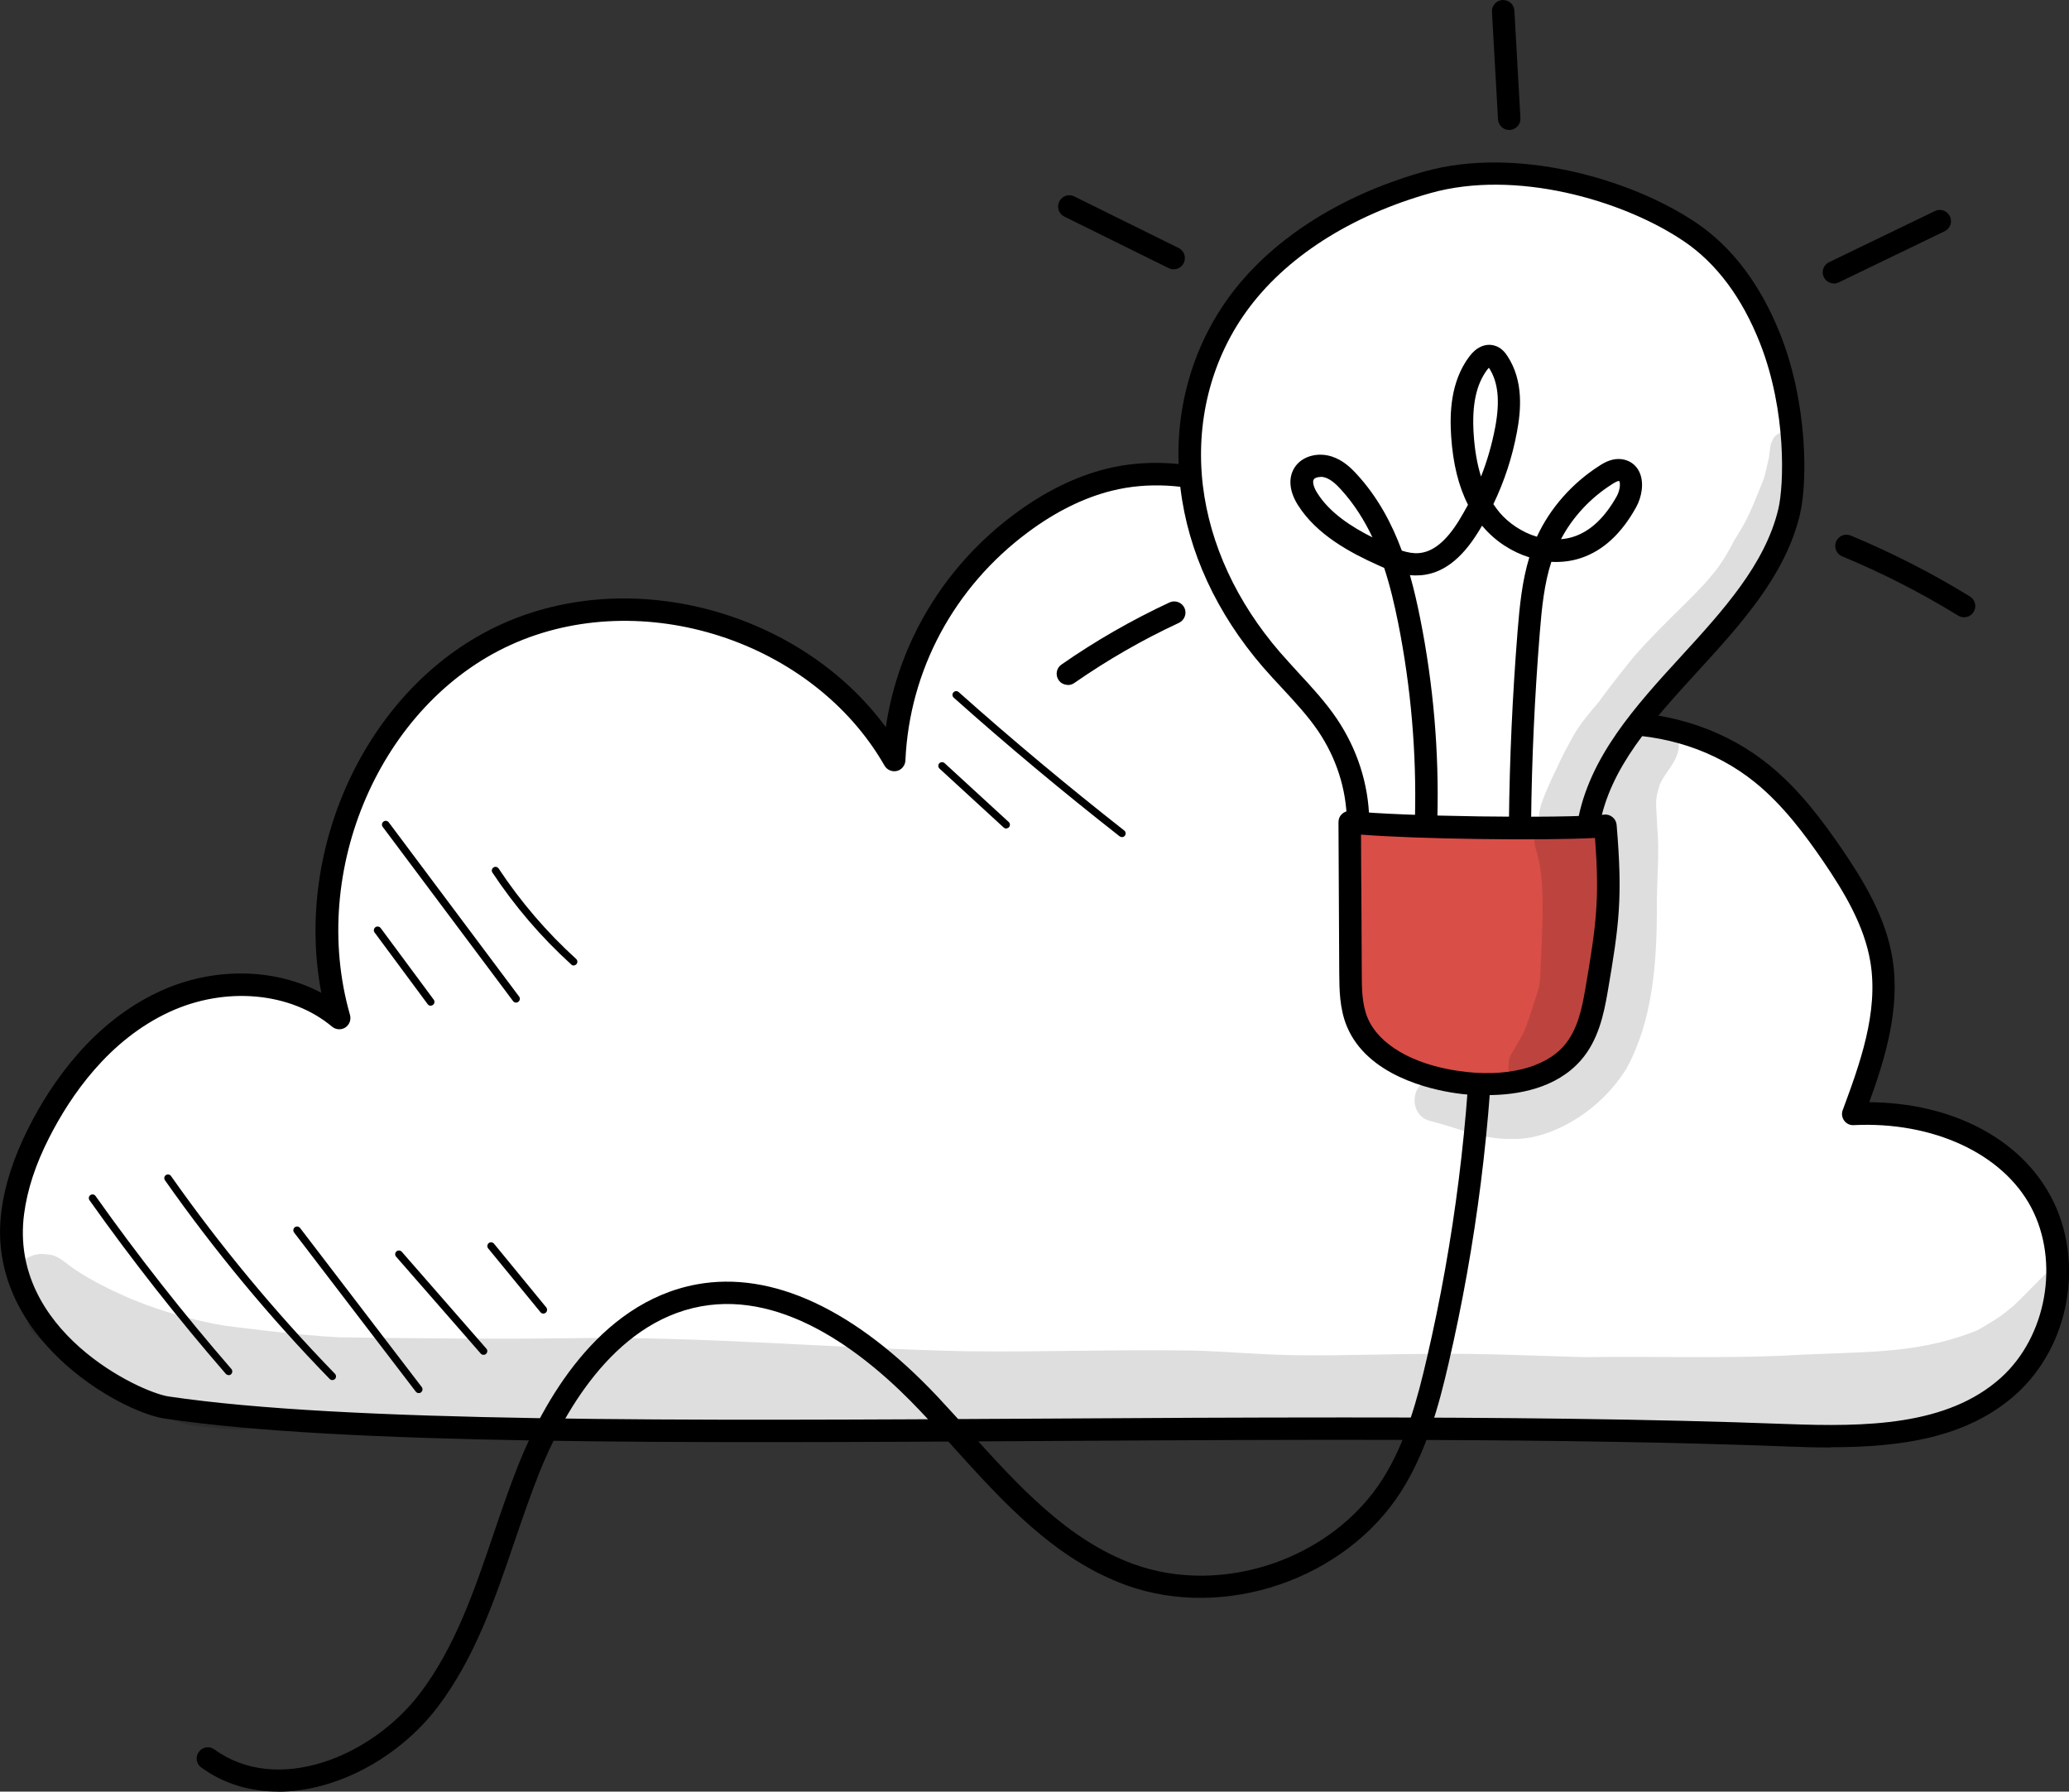
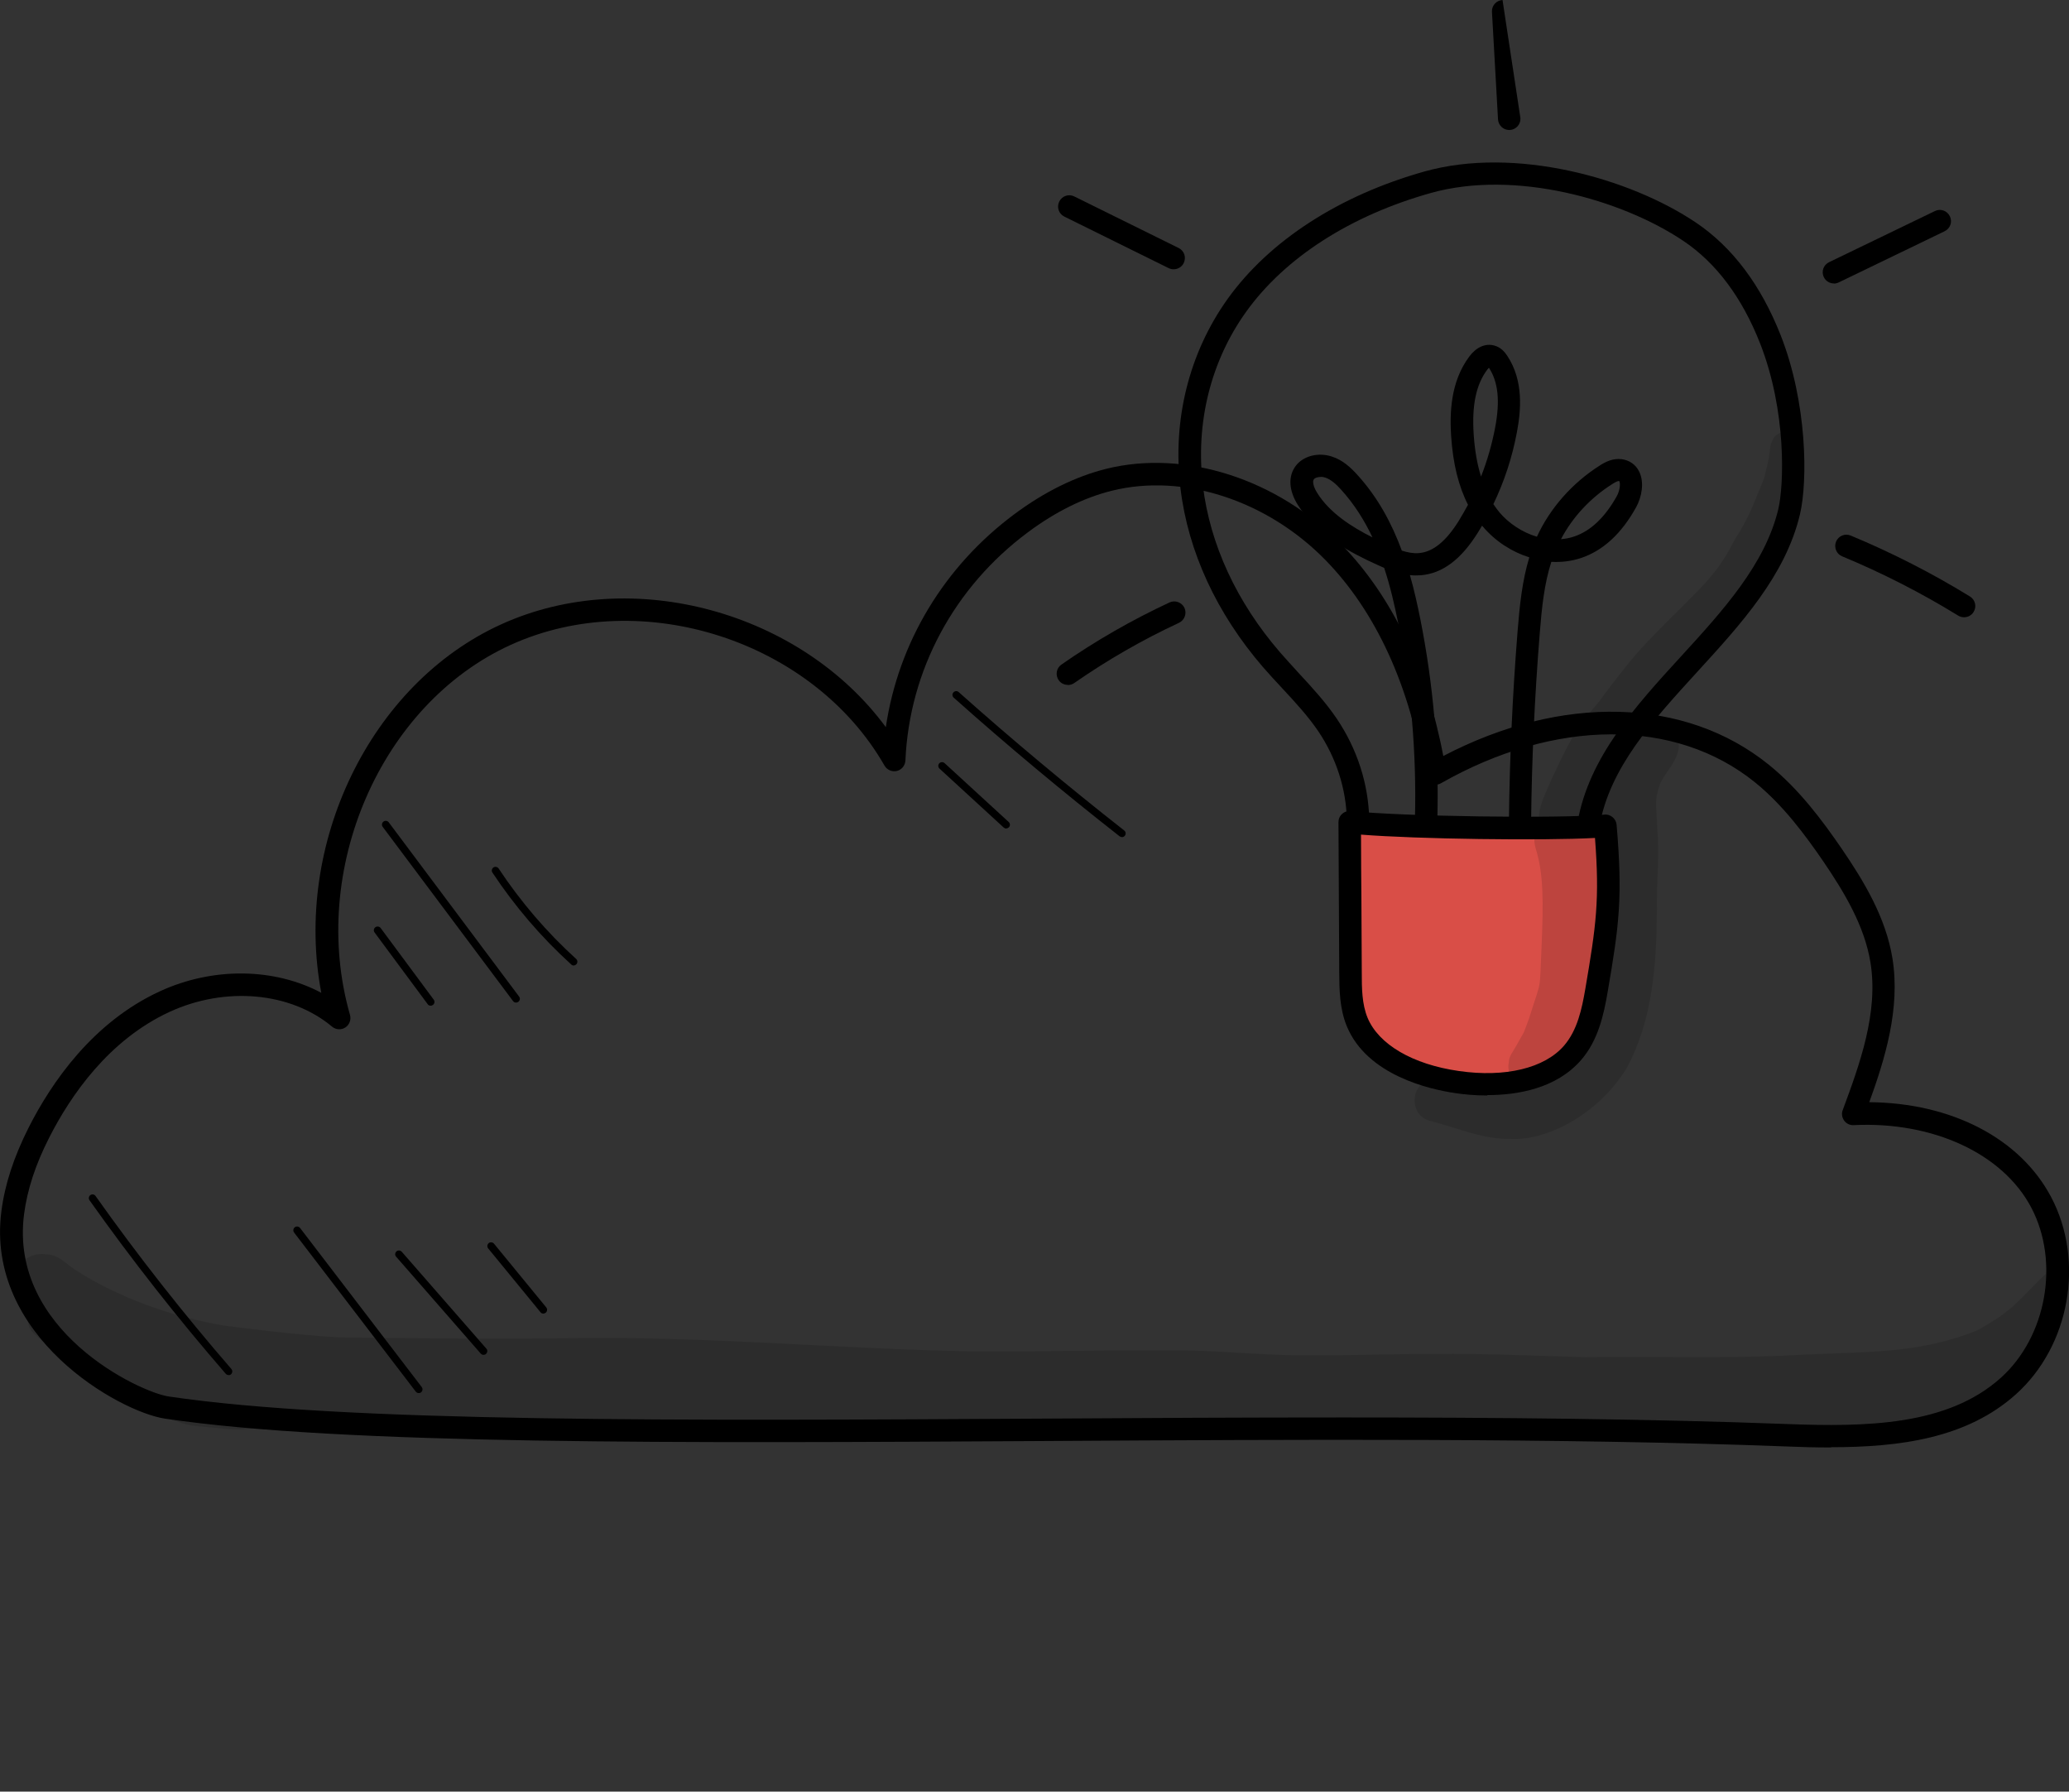
<svg xmlns="http://www.w3.org/2000/svg" width="231" height="200" viewBox="0 0 231 200" fill="none">
  <rect x="0" y="0" width="231" height="200" fill="#333333" stroke="none" />
  <g clip-path="url(#clip0_3284_3501)">
-     <path d="M18.59 157.126C52.477 162.16 139.431 157.932 199.442 160.219C208.126 160.549 217.773 160.549 224.243 154.739C229.807 149.734 231.388 140.846 227.895 134.23C224.401 127.614 216.163 123.903 206.904 124.349C208.931 118.841 211.001 113.016 210.052 107.22C209.348 102.92 207.048 99.051 204.575 95.455C202.303 92.133 199.816 88.883 196.696 86.351C187.293 78.757 173.175 78.973 160.221 86.351C158.769 77.276 155.304 68.258 148.877 61.671C142.45 55.099 132.731 51.345 123.803 53.56C120.237 54.451 116.945 56.22 113.998 58.407C105.846 64.462 100.296 73.896 99.807 84.841C91.54 70.387 71.642 63.958 56.474 70.833C41.306 77.722 33.053 96.937 37.827 113.634C32.55 109.219 24.6 108.931 18.346 111.808C12.091 114.684 7.419 120.279 4.313 126.42C2.89 129.225 1.797 132.231 1.38 135.352C-0.388 148.986 14.607 156.522 18.576 157.112L18.59 157.126Z" fill="white" />
    <path d="M204.431 161.585C202.749 161.585 201.067 161.542 199.384 161.47C174.497 160.521 145.024 160.693 116.514 160.866C76.3 161.096 38.316 161.326 18.403 158.363C13.371 157.615 -1.668 149.231 0.158 135.193C0.546 132.188 1.553 129.139 3.206 125.859C5.751 120.84 10.352 114.123 17.828 110.672C23.809 107.91 30.667 108.054 35.871 110.83C32.737 94.305 41.277 76.37 55.956 69.697C70.607 63.038 89.427 68.316 98.901 81.174C100.296 71.753 105.4 63.239 113.25 57.4C116.614 54.897 120.065 53.2 123.501 52.337C132.3 50.151 142.623 53.459 149.768 60.78C155.39 66.532 159.3 74.673 161.141 84.395C174.339 77.492 188.141 77.823 197.472 85.359C200.88 88.106 203.496 91.644 205.61 94.722C208.111 98.389 210.541 102.402 211.289 106.99C212.195 112.585 210.441 118.251 208.701 123.04C217.874 123.112 225.537 127.068 229.002 133.626C232.783 140.774 231.086 150.252 225.077 155.645C219.599 160.564 212.108 161.556 204.431 161.556V161.585ZM149.984 158.234C167.352 158.234 184.259 158.392 199.471 158.967C208.298 159.298 217.414 159.183 223.394 153.804C228.498 149.216 229.979 140.874 226.788 134.805C223.61 128.779 215.818 125.169 206.961 125.601C206.53 125.629 206.142 125.428 205.897 125.097C205.653 124.752 205.581 124.32 205.739 123.918C207.623 118.826 209.75 113.045 208.83 107.421C208.155 103.322 205.897 99.583 203.568 96.16C201.555 93.226 199.082 89.875 195.934 87.329C187.049 80.153 173.606 80.196 160.868 87.444C160.508 87.646 160.077 87.66 159.703 87.487C159.329 87.315 159.07 86.97 159.013 86.553C157.417 76.571 153.607 68.287 148.014 62.549C141.473 55.846 132.099 52.797 124.134 54.782C121.014 55.559 117.865 57.112 114.774 59.413C106.521 65.54 101.533 74.831 101.087 84.899C101.058 85.46 100.67 85.934 100.138 86.064C99.606 86.193 99.031 85.949 98.758 85.474C90.778 71.523 71.656 65.339 57.035 71.983C42.499 78.585 34.448 97.124 39.078 113.304C39.221 113.836 39.02 114.397 38.56 114.699C38.1 115.001 37.496 114.958 37.079 114.612C32.464 110.744 25.175 110.082 18.935 112.958C12.106 116.108 7.864 122.336 5.492 126.996C3.954 130.016 3.048 132.806 2.689 135.524C0.992 148.555 15.571 155.401 18.82 155.89C38.546 158.824 76.43 158.593 116.542 158.363C127.67 158.291 138.942 158.234 150.042 158.234H149.984Z" fill="black" />
-     <path d="M31.041 200C28.007 200 25.045 199.18 22.472 197.311C21.911 196.908 21.782 196.117 22.199 195.57C22.601 195.009 23.392 194.88 23.938 195.297C30.954 200.388 41.464 196.16 46.884 189.041C50.824 183.863 52.995 177.463 55.094 171.264C55.971 168.69 56.877 166.029 57.897 163.469C60.543 156.853 66.639 145.434 77.796 143.377C86.192 141.838 95.494 146.167 104.667 155.904C105.846 157.17 107.025 158.464 108.189 159.758C113.595 165.756 119.188 171.94 126.592 174.615C136.498 178.197 148.676 174.04 154.34 165.152C157 160.981 158.294 155.99 159.3 151.647C162.363 138.487 164.059 124.968 164.361 111.463C164.376 110.787 164.936 110.24 165.612 110.24H165.641C166.331 110.255 166.877 110.83 166.863 111.52C166.547 125.198 164.821 138.89 161.73 152.208C160.681 156.753 159.3 161.988 156.439 166.489C150.185 176.312 136.699 180.915 125.744 176.96C117.75 174.069 111.942 167.64 106.335 161.427C105.17 160.147 104.02 158.852 102.841 157.615C96.874 151.273 87.759 144.082 78.241 145.836C68.278 147.677 62.671 158.248 60.212 164.404C59.22 166.906 58.314 169.538 57.452 172.07C55.281 178.455 53.038 185.057 48.868 190.551C44.67 196.088 37.669 200.014 31.026 200.014L31.041 200Z" fill="black" />
-     <path d="M152.658 91.601C152.371 88.106 151.407 84.668 149.811 81.49C148.992 79.85 148 78.268 146.691 76.931C145.34 75.55 143.701 74.443 142.206 73.177C137.519 69.207 134.471 63.627 133.795 57.788C133.277 53.2 132.53 48.138 133.709 43.65C134.571 40.357 140.207 31.152 143.543 28.319C148.949 23.745 156.957 20.926 164.232 20.006C171.507 19.085 179.141 20.452 185.366 24.018C193.403 28.635 198.752 36.819 199.902 45.462C201.052 54.106 198.133 63.052 192.426 69.999C190.053 72.875 187.25 75.421 184.892 78.311C181.6 82.353 179.242 87.013 177.991 91.701C174.972 92.205 171.895 92.19 168.833 92.176C166.245 92.176 163.657 92.162 161.069 92.147C158.308 92.147 155.534 92.118 152.644 91.601H152.658Z" fill="white" />
    <path d="M151.148 92.191C160.451 93.025 169.839 93.01 179.127 92.162C179.644 99.382 180.162 103.797 178.048 110.772C177.013 114.181 175.159 117.647 171.78 119.344C167.769 121.358 162.837 120.365 158.438 119.258C156.727 118.826 154.973 118.366 153.621 117.316C150.861 115.159 150.703 111.362 150.76 108.04C150.875 101.568 151.005 98.058 151.134 92.219L151.148 92.191Z" fill="#D94E47" />
    <g opacity="0.13">
      <path d="M200.621 48.655C199.887 47.936 198.522 48.094 197.99 48.943C197.601 49.791 197.731 49.374 197.558 50.597C197.544 50.755 197.515 50.913 197.501 51.072C197.386 51.561 197.026 53.186 196.897 53.545C197.127 53.071 197.113 53.085 196.868 53.603C195.574 56.753 195.301 57.673 193.691 60.219C193.274 60.952 192.498 62.649 191.002 64.361C189.22 66.604 184.317 70.804 181.499 74.443C180.665 75.478 178.853 77.837 178.595 78.24C178.595 78.24 178.595 78.24 178.58 78.268C177.531 79.505 176.452 80.742 175.662 82.137C174.095 84.956 174.238 84.913 173.246 86.941C172.671 88.307 171.737 90.047 171.823 91.443C171.823 91.558 171.852 91.658 171.881 91.759C171.349 92.579 171.133 93.586 171.449 94.707C172.341 97.469 172.326 100.676 172.111 105.739C171.852 111.003 172.197 108.975 170.702 113.735C169.839 116.008 170.443 114.641 169.221 116.856C168.933 117.403 168.473 117.906 168.459 118.539C168.186 119.891 169.019 120.926 170.141 121.372C170.428 121.214 170.702 121.056 170.96 120.869C172.125 120.035 173.261 119.172 174.44 118.366C175.029 117.964 175.619 117.561 176.208 117.158C177.186 115.288 177.833 113.261 178.35 111.261C179.155 106.947 179.357 106.127 180.162 101.395C180.492 99.338 180.363 97.253 180.176 95.196C179.975 93.888 179.961 92.392 178.983 91.356C178.724 91.385 178.465 91.428 178.207 91.457C177.761 91.514 177.301 91.558 176.841 91.601C178.839 85.546 180.421 82.195 183.972 77.736C186.301 75.147 188.903 72.76 191.362 70.272C193.705 68.043 195.79 65.555 197.386 62.822C198.263 60.909 198.119 61.096 198.694 59.715C198.78 59.485 198.651 59.787 198.565 59.96C198.895 59.284 199.197 58.593 199.485 57.889C199.959 56.825 200.233 55.688 200.419 54.552C200.419 54.552 200.419 54.538 200.434 54.495C200.88 52.265 201.757 49.892 200.621 48.67V48.655Z" fill="black" />
    </g>
    <g opacity="0.13">
      <path d="M173.016 87.344C173.088 87.2 173.146 87.07 173.203 86.955C173.218 86.912 173.246 86.855 173.261 86.811C173.174 86.999 173.088 87.171 173.002 87.358L173.016 87.344Z" fill="black" />
    </g>
    <path d="M166.043 122.293C164.62 122.293 163.383 122.163 162.521 122.034C159.631 121.617 152.644 120.049 150.372 114.569C149.553 112.585 149.538 110.456 149.524 108.586C149.509 105.293 149.495 102.747 149.481 100.187C149.466 97.641 149.452 95.081 149.438 91.788C149.438 91.428 149.581 91.083 149.854 90.853C150.113 90.608 150.473 90.508 150.832 90.537C156.252 91.141 174.238 91.399 179.127 90.939C179.457 90.896 179.788 91.011 180.047 91.227C180.306 91.443 180.464 91.745 180.492 92.075C181.183 100.216 180.78 103.236 179.486 110.772C179.055 113.275 178.436 116.137 176.524 118.337C173.75 121.53 169.408 122.249 166.058 122.249L166.043 122.293ZM151.954 93.168C151.954 95.815 151.982 98.001 151.997 100.187C152.011 102.733 152.025 105.293 152.04 108.586C152.04 110.312 152.054 112.081 152.687 113.62C153.923 116.597 157.733 118.826 162.88 119.56C168.056 120.308 172.441 119.244 174.612 116.741C176.107 115.015 176.611 112.656 176.999 110.384C178.206 103.308 178.609 100.475 178.077 93.542C172.24 93.859 158.193 93.672 151.925 93.168H151.954Z" fill="black" />
    <path d="M177.358 93.298C177.358 93.298 177.214 93.298 177.143 93.284C176.467 93.168 176.007 92.521 176.122 91.831C177.387 84.539 182.62 78.801 187.695 73.263C192.311 68.215 197.084 63.009 198.55 56.81C199.169 54.207 199.499 45.951 196.509 38.329C194.496 33.209 191.62 29.369 187.969 26.909C181.039 22.249 169.12 18.913 159.746 21.545C150.775 24.062 143.457 28.765 139.129 34.805C135.175 40.314 133.464 47.203 134.298 54.207C135.089 60.765 138.065 67.209 142.91 72.817C143.586 73.594 144.305 74.371 144.995 75.133C146.476 76.73 148.014 78.398 149.265 80.253C151.537 83.633 152.787 87.516 152.874 91.486C152.888 92.176 152.342 92.751 151.652 92.766C150.947 92.766 150.386 92.234 150.372 91.543C150.3 88.048 149.193 84.625 147.195 81.648C146.044 79.951 144.65 78.441 143.155 76.83C142.436 76.068 141.702 75.263 140.998 74.457C135.837 68.474 132.645 61.571 131.797 54.509C130.876 46.886 132.76 39.379 137.073 33.353C141.731 26.866 149.524 21.818 159.042 19.143C169.149 16.31 181.93 19.862 189.334 24.838C193.418 27.585 196.595 31.814 198.809 37.423C201.771 44.959 201.843 53.646 200.966 57.4C199.355 64.231 194.352 69.697 189.521 74.975C184.475 80.498 179.702 85.719 178.566 92.277C178.465 92.881 177.933 93.312 177.329 93.312L177.358 93.298Z" fill="black" />
    <path d="M169.724 92.924C169.034 92.924 168.473 92.363 168.473 91.673V91.529C168.545 84.755 168.861 77.664 169.436 70.459C169.666 67.626 169.939 64.85 170.745 62.218C168.804 61.614 166.963 60.434 165.569 58.795C165.54 58.752 165.497 58.709 165.468 58.68C165.324 58.939 165.166 59.183 165.008 59.442C163.139 62.448 161.054 64.016 158.639 64.217C158.222 64.246 157.819 64.246 157.417 64.203C157.891 65.856 158.251 67.496 158.567 69.064C160.033 76.413 160.68 83.921 160.479 91.399C160.465 92.075 159.904 92.622 159.228 92.622H159.2C158.51 92.608 157.963 92.032 157.978 91.342C158.164 84.064 157.532 76.73 156.108 69.567C155.706 67.582 155.231 65.483 154.541 63.397C154.311 63.296 154.081 63.196 153.866 63.095C150.789 61.714 146.993 59.701 144.909 56.379C143.873 54.739 143.802 53.143 144.679 51.992C145.527 50.885 147.195 50.467 148.719 50.971C149.941 51.373 150.818 52.208 151.522 52.984C153.851 55.53 155.404 58.464 156.511 61.47C157.158 61.671 157.805 61.801 158.423 61.743C159.99 61.614 161.442 60.434 162.866 58.148C163.225 57.558 163.57 56.954 163.901 56.35C162.837 54.264 162.219 51.733 162.018 48.698C161.859 46.239 161.903 42.644 164.059 39.781C164.836 38.746 165.856 38.3 166.834 38.573C167.596 38.775 168.027 39.336 168.286 39.724C170.155 42.543 169.796 45.923 169.364 48.224C168.847 51.014 167.97 53.703 166.733 56.278C166.949 56.609 167.193 56.925 167.438 57.227C168.444 58.407 169.939 59.428 171.593 59.917C173.045 56.752 175.518 53.934 178.595 51.978C179.256 51.546 180.075 51.143 181.053 51.258C181.916 51.373 182.606 51.848 182.994 52.61C183.627 53.847 183.282 55.516 182.678 56.609C181.053 59.557 178.983 61.47 176.524 62.29C175.46 62.649 174.339 62.779 173.203 62.721C172.412 65.166 172.139 67.812 171.909 70.703C171.334 77.851 171.018 84.899 170.946 91.615V91.716C170.946 92.406 170.385 92.967 169.695 92.967L169.724 92.924ZM180.78 53.689C180.622 53.689 180.363 53.804 179.989 54.049C177.559 55.587 175.561 57.745 174.281 60.19C174.785 60.147 175.273 60.06 175.762 59.888C177.603 59.269 179.198 57.745 180.521 55.372C180.895 54.681 180.924 53.876 180.78 53.703V53.689ZM147.453 53.243C147.108 53.243 146.806 53.344 146.691 53.502C146.504 53.747 146.648 54.379 147.065 55.027C148.445 57.242 150.904 58.824 153.233 59.989C152.327 58.076 151.191 56.264 149.711 54.638C149.222 54.106 148.647 53.545 147.971 53.315C147.798 53.258 147.612 53.229 147.453 53.229V53.243ZM166.23 41.061C166.23 41.061 166.129 41.162 166.072 41.234C164.807 42.902 164.318 45.218 164.534 48.483C164.649 50.252 164.922 51.819 165.353 53.2C166.058 51.417 166.575 49.59 166.935 47.706C167.495 44.729 167.265 42.615 166.23 41.047V41.061Z" fill="black" />
    <path d="M131.02 30.059C130.833 30.059 130.647 30.016 130.474 29.93L118.828 24.177C118.21 23.875 117.951 23.127 118.268 22.494C118.57 21.875 119.332 21.617 119.95 21.933L131.595 27.686C132.214 27.988 132.472 28.736 132.156 29.369C131.94 29.814 131.495 30.059 131.035 30.059H131.02Z" fill="black" />
-     <path d="M168.502 14.512C167.84 14.512 167.294 13.994 167.251 13.332L166.575 1.323C166.532 0.633 167.064 0.043 167.754 5.63824e-05C168.473 -0.014 169.034 0.489 169.077 1.179L169.753 13.189C169.796 13.879 169.264 14.469 168.574 14.512C168.545 14.512 168.531 14.512 168.502 14.512Z" fill="black" />
+     <path d="M168.502 14.512C167.84 14.512 167.294 13.994 167.251 13.332L166.575 1.323C166.532 0.633 167.064 0.043 167.754 5.63824e-05L169.753 13.189C169.796 13.879 169.264 14.469 168.574 14.512C168.545 14.512 168.531 14.512 168.502 14.512Z" fill="black" />
    <path d="M204.747 31.641C204.287 31.641 203.841 31.382 203.626 30.936C203.324 30.318 203.582 29.57 204.215 29.268L216.033 23.558C216.651 23.256 217.399 23.515 217.701 24.148C218.003 24.766 217.744 25.514 217.111 25.816L205.293 31.526C205.121 31.612 204.934 31.655 204.747 31.655V31.641Z" fill="black" />
    <path d="M219.283 68.906C219.053 68.906 218.837 68.848 218.621 68.719C214.509 66.187 210.139 63.958 205.667 62.103C205.035 61.844 204.733 61.11 204.992 60.463C205.25 59.83 205.984 59.514 206.631 59.787C211.231 61.7 215.717 63.987 219.944 66.59C220.533 66.95 220.72 67.726 220.346 68.316C220.116 68.704 219.7 68.906 219.283 68.906Z" fill="black" />
    <path d="M119.216 76.456C118.828 76.456 118.426 76.269 118.196 75.924C117.808 75.363 117.937 74.572 118.512 74.184C122.308 71.538 126.376 69.208 130.575 67.252C131.207 66.964 131.94 67.237 132.242 67.856C132.53 68.489 132.257 69.222 131.638 69.524C127.555 71.422 123.63 73.68 119.95 76.241C119.734 76.399 119.475 76.471 119.231 76.471L119.216 76.456Z" fill="black" />
    <path d="M25.52 153.502C25.405 153.502 25.29 153.459 25.203 153.358C19.84 147.174 14.722 140.659 9.992 133.985C9.863 133.798 9.906 133.54 10.093 133.41C10.28 133.281 10.538 133.324 10.668 133.511C15.384 140.17 20.488 146.656 25.836 152.826C25.98 152.999 25.965 153.258 25.793 153.416C25.721 153.488 25.62 153.517 25.52 153.517V153.502Z" fill="black" />
-     <path d="M37.108 154.063C36.993 154.063 36.892 154.02 36.806 153.934C30.12 147.073 23.938 139.609 18.417 131.756C18.288 131.569 18.331 131.31 18.518 131.181C18.705 131.051 18.964 131.095 19.093 131.282C24.585 139.091 30.753 146.512 37.395 153.358C37.554 153.517 37.554 153.79 37.395 153.948C37.309 154.02 37.209 154.063 37.108 154.063Z" fill="black" />
    <path d="M46.755 155.516C46.626 155.516 46.511 155.458 46.424 155.357L32.838 137.595C32.694 137.408 32.737 137.149 32.91 137.006C33.097 136.862 33.355 136.905 33.499 137.078L47.086 154.84C47.229 155.027 47.186 155.286 47.014 155.429C46.942 155.487 46.856 155.516 46.755 155.516Z" fill="black" />
    <path d="M53.987 151.244C53.872 151.244 53.757 151.201 53.67 151.1L44.224 140.285C44.066 140.112 44.095 139.853 44.268 139.695C44.44 139.551 44.699 139.566 44.857 139.738L54.303 150.554C54.461 150.726 54.432 150.985 54.26 151.143C54.188 151.215 54.087 151.244 53.987 151.244Z" fill="black" />
    <path d="M60.658 146.642C60.543 146.642 60.413 146.584 60.342 146.483L54.504 139.364C54.361 139.192 54.389 138.918 54.562 138.775C54.734 138.631 55.008 138.66 55.151 138.832L60.989 145.951C61.132 146.124 61.104 146.397 60.931 146.541C60.859 146.599 60.758 146.642 60.672 146.642H60.658Z" fill="black" />
    <path d="M48.078 112.268C47.948 112.268 47.819 112.211 47.747 112.095L41.824 104.099C41.68 103.912 41.723 103.653 41.91 103.509C42.097 103.38 42.356 103.409 42.499 103.596L48.423 111.592C48.567 111.779 48.523 112.038 48.337 112.182C48.265 112.239 48.178 112.268 48.092 112.268H48.078Z" fill="black" />
    <path d="M57.61 111.923C57.48 111.923 57.365 111.865 57.279 111.75L42.729 92.305C42.586 92.119 42.629 91.86 42.816 91.716C43.002 91.572 43.261 91.615 43.405 91.802L57.955 111.247C58.099 111.434 58.056 111.693 57.869 111.837C57.797 111.894 57.711 111.923 57.624 111.923H57.61Z" fill="black" />
    <path d="M64.051 107.781C63.95 107.781 63.849 107.752 63.778 107.666C60.428 104.631 57.48 101.179 54.979 97.411C54.849 97.224 54.907 96.965 55.094 96.836C55.281 96.707 55.539 96.764 55.669 96.951C58.127 100.662 61.032 104.056 64.324 107.047C64.496 107.206 64.511 107.464 64.353 107.637C64.266 107.723 64.151 107.781 64.051 107.781Z" fill="black" />
    <path d="M112.344 92.493C112.244 92.493 112.143 92.449 112.057 92.377L104.897 85.805C104.724 85.647 104.71 85.388 104.868 85.215C105.026 85.043 105.285 85.043 105.457 85.186L112.617 91.759C112.79 91.917 112.804 92.176 112.646 92.349C112.56 92.435 112.445 92.478 112.344 92.478V92.493Z" fill="black" />
    <path d="M125.255 93.442C125.169 93.442 125.068 93.413 124.996 93.355C118.699 88.422 112.459 83.216 106.478 77.88C106.306 77.722 106.291 77.463 106.45 77.29C106.608 77.118 106.866 77.103 107.039 77.262C113.006 82.583 119.231 87.775 125.514 92.708C125.701 92.852 125.729 93.111 125.586 93.298C125.499 93.398 125.384 93.456 125.255 93.456V93.442Z" fill="black" />
    <g opacity="0.13">
      <path d="M183.958 80.67C183.483 80.814 183.109 81.073 182.779 81.389C182.29 81.576 181.859 81.907 181.557 82.454C180.205 84.309 179.314 86.438 178.365 88.509C178.336 88.581 178.307 88.652 178.279 88.71C178.279 88.681 178.25 88.767 178.135 89.026C177.416 90.306 177.229 92.147 178.595 93.053C178.897 93.327 179.256 93.485 179.63 93.557C179.803 97.195 179.544 100.849 179.486 104.502C179.012 110.873 178.25 114.181 174.296 118.079C171.665 120.409 169.753 121.286 164.203 121.214C164.103 121.2 163.988 121.171 163.887 121.156C162.579 121.027 161.27 120.38 159.962 120.495C157.446 120.711 157.201 124.507 159.646 125.126C162.665 125.874 165.555 127.226 168.718 127.139C172.528 127.355 178.322 124.579 181.6 119.272C184.533 113.893 184.964 107.536 184.993 101.525C184.935 98.519 185.309 95.513 185.036 92.507C184.921 89.472 184.691 89.53 185.338 87.516C185.942 86.207 187.149 85.129 187.394 83.691C187.782 81.835 185.755 80.124 183.972 80.685L183.958 80.67Z" fill="black" />
    </g>
    <g opacity="0.13">
      <path d="M228.628 141.996C227.305 143.204 226.126 144.542 224.818 145.764C223.682 146.642 223.869 146.685 221.31 148.195C221.094 148.324 220.878 148.439 220.648 148.555C220.346 148.67 220.26 148.698 220.303 148.698C213.388 151.302 207.953 150.813 198.982 151.345C191.649 151.647 184.317 151.388 176.999 151.503C171.377 151.359 165.756 151.071 160.134 151.143C155.045 151.129 149.97 151.359 144.88 151.287C140.984 151.258 137.102 150.87 133.22 150.769C124.709 150.626 116.197 150.956 107.686 150.841C92.935 150.525 78.213 149.13 63.447 149.389C54.921 149.504 46.381 149.403 37.855 149.288C33.629 149.101 25.433 148.037 25.017 147.979C22.098 147.476 19.223 146.714 16.448 145.707C14.219 144.858 14.837 145.074 14.075 144.758C12.149 143.909 10.251 142.96 8.483 141.795C7.447 141.162 6.585 140.083 5.305 140.04C3.508 139.709 2.027 140.86 1.452 142.37C2.114 143.621 2.818 144.873 3.522 146.095C2.976 146.901 2.919 148.066 3.738 148.813C5.363 150.266 6.901 151.791 8.756 152.956C8.813 152.999 8.885 153.042 8.943 153.085C9.101 153.214 9.302 153.373 9.46 153.488C11.071 154.739 12.925 155.674 14.722 156.623C16.635 157.601 18.662 158.392 20.732 158.996C21.897 159.269 23.104 159.269 24.269 159.428C24.211 159.428 24.154 159.413 24.096 159.399C26.814 159.744 29.747 159.801 30.552 157.702C30.624 157.572 30.667 157.428 30.696 157.299C31.932 157.443 33.169 157.572 34.405 157.702C38.129 158.104 41.881 158.032 45.634 158.119C49.817 158.191 54.001 158.521 58.185 158.651C79.075 158.133 99.908 160.593 120.798 160.075C124.723 160.075 128.662 159.873 132.587 160.003C136.742 160.089 140.883 160.506 145.053 160.535C153.305 160.564 161.558 160.219 169.81 160.463C176.553 160.823 183.296 160.549 190.054 160.521C199.844 160.29 209.794 159.902 219.311 157.428C220.332 157.112 221.31 156.695 222.287 156.263C222.216 156.292 221.799 156.465 221.569 156.565C222.848 156.076 224.027 155.343 225.091 154.48C224.832 154.681 224.588 154.868 224.329 155.07C225.005 154.681 225.652 154.264 226.299 153.818C226.931 152.481 227.564 151.143 228.211 149.806C228.757 148.598 229.304 147.39 229.85 146.181C229.922 145.736 229.994 145.29 230.051 144.844C230.181 143.521 230.339 142.212 230.482 140.889C229.059 141.205 229.16 141.622 228.657 141.953L228.628 141.996Z" fill="black" />
    </g>
  </g>
  <defs>
    <clipPath id="clip0_3284_3501">
      <rect width="231" height="200" fill="white" />
    </clipPath>
  </defs>
</svg>